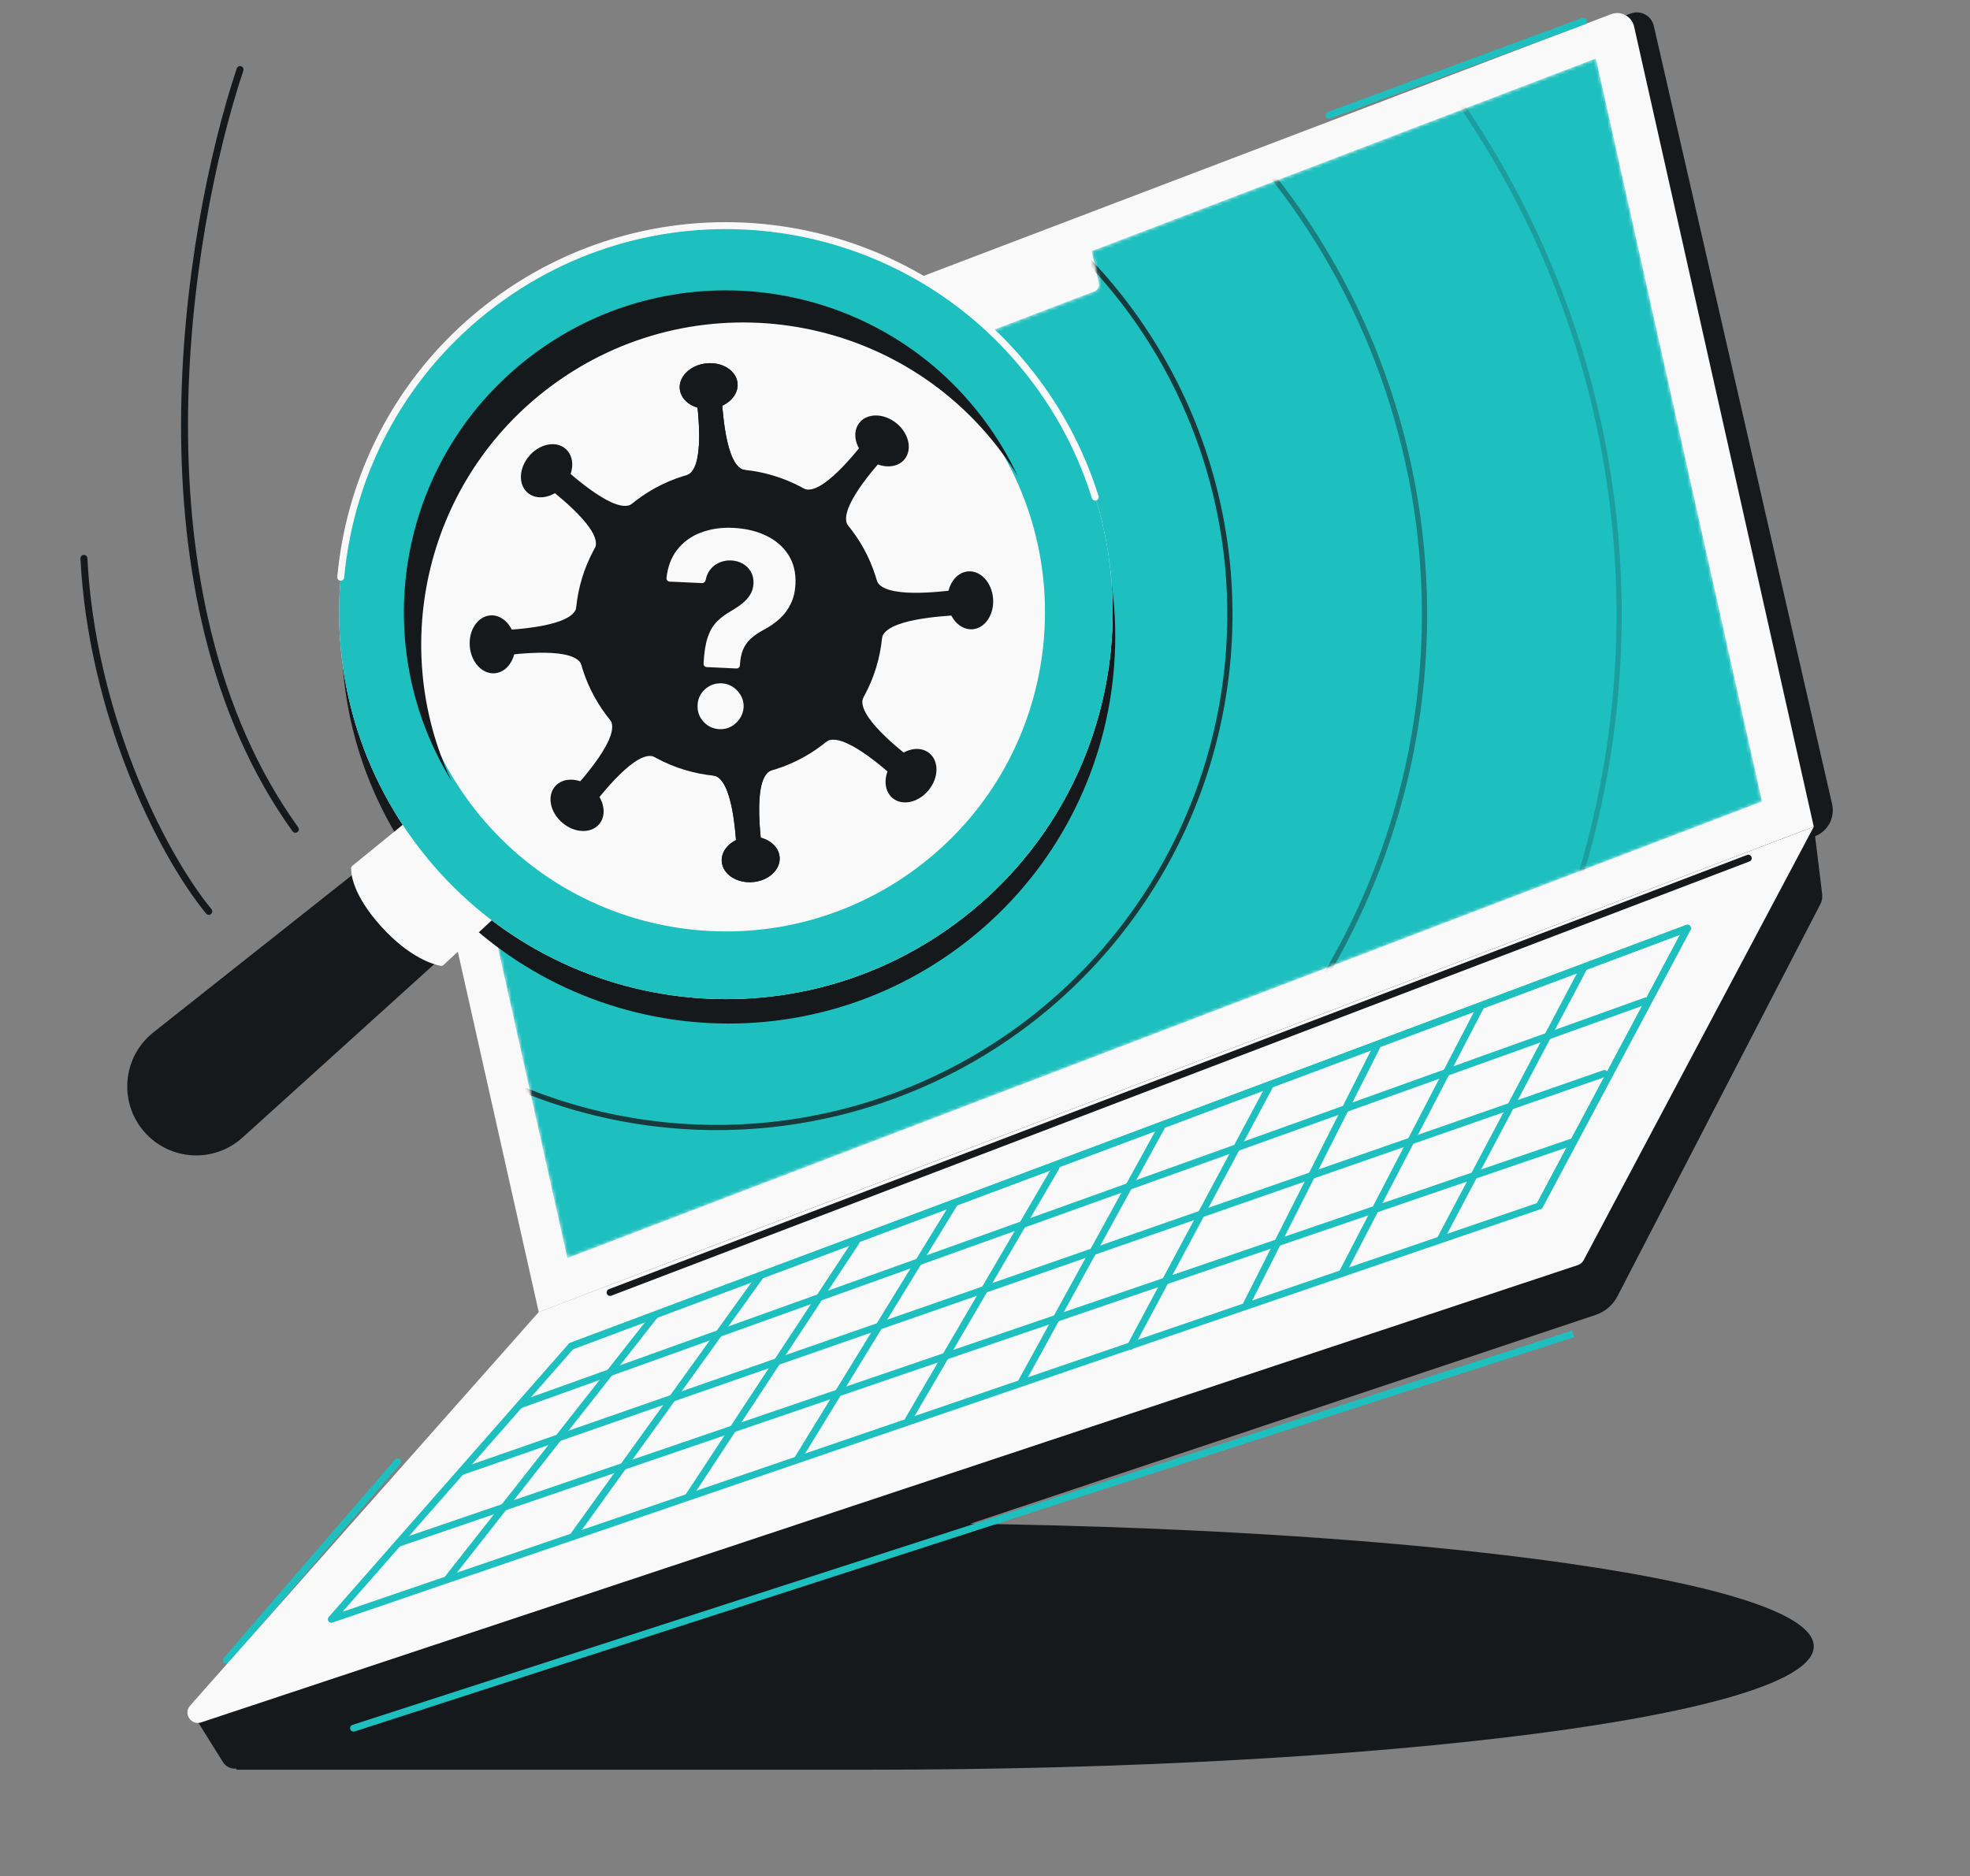
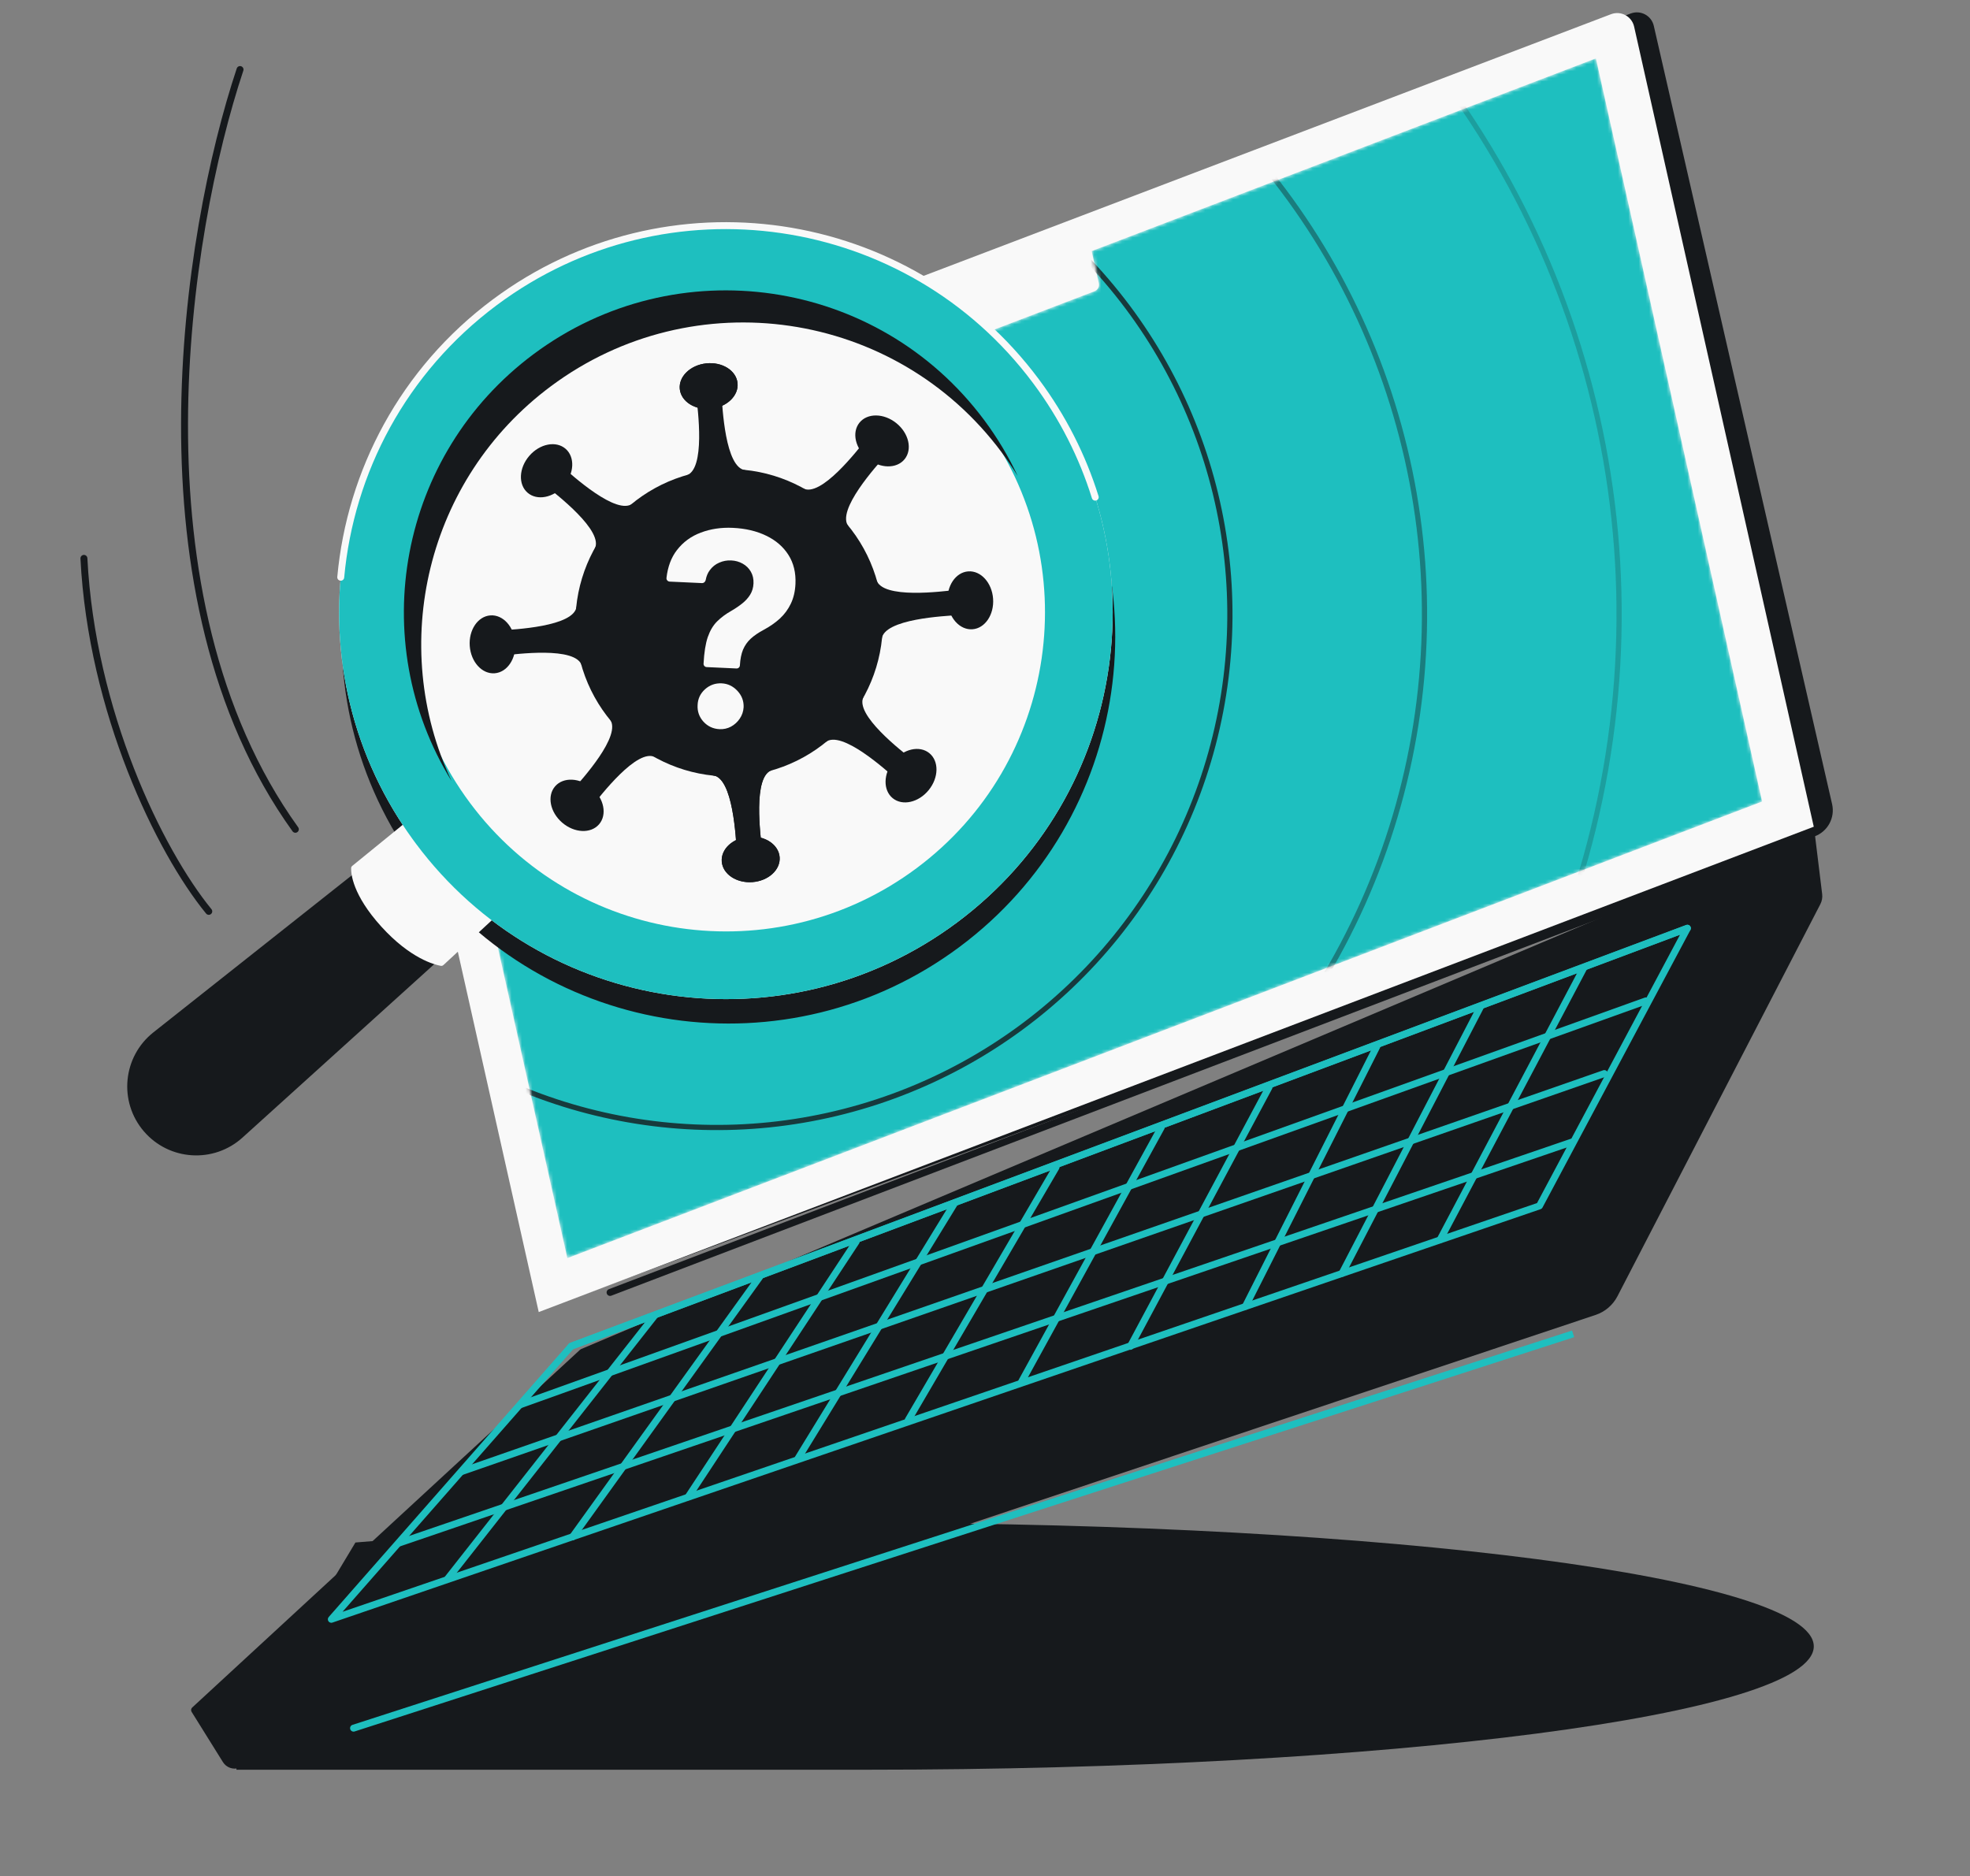
<svg xmlns="http://www.w3.org/2000/svg" width="568" height="541" viewBox="0 0 568 541" fill="none">
  <rect x="0" y="0" width="568" height="541" fill="#808080" stroke="none" />
  <g clip-path="url(#clip0_1406_803)">
    <path d="M249.925 510.319C400.717 510.319 522.959 494.391 522.959 474.743C522.959 455.095 400.717 439.167 249.925 439.167C195.614 439.167 145.006 441.233 102.48 444.795L68.171 501.952V510.319H249.925Z" fill="#16191C" />
    <path d="M113.12 142.301C112.573 139.865 113.906 137.399 116.244 136.523L470.203 3.883C473.036 2.822 476.156 4.5 476.831 7.449L528.24 231.88C529.136 235.793 526.994 239.764 523.232 241.164L165.228 374.403L113.12 142.301Z" fill="#16191C" />
    <path d="M103.217 146.221C102.672 143.795 103.993 141.337 106.316 140.452L464.5 4.094C467.345 3.011 470.49 4.701 471.157 7.672L522.956 238.393L155.33 378.346L103.217 146.221Z" fill="#F9F9F9" />
-     <path d="M383.229 33.23L456.526 6.12M65.253 478.726L114.653 421.531" stroke="#1EBFBF" stroke-width="2" stroke-linecap="round" />
    <mask id="mask0_1406_803" style="mask-type:alpha" maskUnits="userSpaceOnUse" x="115" y="16" width="394" height="347">
      <path d="M508.057 231.128L163.582 362.797L115.661 148.506L254.404 95.473L256.35 104.172C256.616 105.363 257.877 106.04 259.016 105.604L315.587 83.98C316.514 83.626 317.041 82.645 316.825 81.676L314.752 72.406L460.136 16.837L508.057 231.128Z" fill="#1EBFBF" />
    </mask>
    <g mask="url(#mask0_1406_803)">
      <path d="M508.057 231.128L163.582 362.797L115.661 148.506L254.404 95.473L256.35 104.172C256.616 105.363 257.877 106.04 259.016 105.604L315.587 83.98C316.514 83.626 317.041 82.645 316.825 81.676L314.752 72.406L460.136 16.837L508.057 231.128Z" fill="#1EBFBF" />
      <circle opacity="0.4" cx="206.664" cy="177.175" r="204.055" transform="rotate(8.98 206.664 177.175)" stroke="#16191C" stroke-width="1.5" />
      <circle opacity="0.2" cx="206.662" cy="177.176" r="260.163" transform="rotate(8.98 206.662 177.176)" stroke="#16191C" stroke-width="1.5" />
      <circle opacity="0.8" cx="206.663" cy="177.18" r="147.946" transform="rotate(8.98 206.663 177.18)" stroke="#16191C" stroke-width="1.5" />
    </g>
    <path d="M64.276 508.117C65.255 509.688 67.183 510.382 68.938 509.796L460.065 379.168C462.78 378.261 465.034 376.331 466.35 373.789L524.853 260.724C525.316 259.83 525.498 258.818 525.376 257.82L523.028 238.596L167.538 389.021C167.432 389.066 167.334 389.129 167.249 389.207L55.421 492.372C55.068 492.697 54.996 493.228 55.251 493.636L64.276 508.117Z" fill="#16191C" />
    <path d="M101.631 497.381C101.106 497.551 100.818 498.115 100.987 498.641C101.157 499.166 101.721 499.454 102.247 499.284L101.631 497.381ZM101.939 498.333L102.247 499.284L453.875 385.582L453.567 384.63L453.26 383.679L101.631 497.381L101.939 498.333Z" fill="#1EBFBF" />
-     <path d="M54.811 491.832C52.778 494.128 55.092 497.635 58.002 496.668L454.92 364.802C455.652 364.558 456.262 364.043 456.624 363.361L522.959 238.392L155.334 378.345L54.811 491.832Z" fill="#F9F9F9" />
    <path d="M175.9 372.69L504.069 247.468" stroke="#16191C" stroke-width="2" stroke-linecap="round" />
    <path d="M95.53 466.94L164.699 388.183L486.518 267.669L443.86 347.733L95.53 466.94Z" stroke="#1EBFBF" stroke-width="2" stroke-linecap="round" stroke-linejoin="round" />
-     <path d="M443.86 347.733L486.518 267.669" stroke="#1EBFBF" stroke-width="2" stroke-linecap="round" stroke-linejoin="round" />
    <path d="M415.249 357.432L456.669 279.037" stroke="#1EBFBF" stroke-width="2" stroke-linecap="round" stroke-linejoin="round" />
    <path d="M386.947 367.197L426.82 290.406" stroke="#1EBFBF" stroke-width="2" stroke-linecap="round" stroke-linejoin="round" />
    <path d="M359.097 376.694L396.971 301.774" stroke="#1EBFBF" stroke-width="2" stroke-linecap="round" stroke-linejoin="round" />
    <path d="M325.93 388.225L365.901 313.487" stroke="#1EBFBF" stroke-width="2" stroke-linecap="round" stroke-linejoin="round" />
    <path d="M294.591 398.346L334.824 325.086" stroke="#1EBFBF" stroke-width="2" stroke-linecap="round" stroke-linejoin="round" />
    <path d="M261.871 409.471L304.476 336.606" stroke="#1EBFBF" stroke-width="2" stroke-linecap="round" stroke-linejoin="round" />
    <path d="M230.124 420.496L275.265 346.883" stroke="#1EBFBF" stroke-width="2" stroke-linecap="round" stroke-linejoin="round" />
    <path d="M198.432 431.635L246.859 358.046" stroke="#1EBFBF" stroke-width="2" stroke-linecap="round" stroke-linejoin="round" />
    <path d="M165.086 443.175L219.105 368.125" stroke="#1EBFBF" stroke-width="2" stroke-linecap="round" stroke-linejoin="round" />
    <path d="M129.099 455.212L188.866 379.221" stroke="#1EBFBF" stroke-width="2" stroke-linecap="round" stroke-linejoin="round" />
    <path d="M164.699 388.183L486.518 267.669" stroke="#1EBFBF" stroke-width="2" stroke-linecap="round" stroke-linejoin="round" />
    <path d="M149.97 405.09L474.542 288.619" stroke="#1EBFBF" stroke-width="2" stroke-linecap="round" stroke-linejoin="round" />
    <path d="M133.119 424.34L462.566 309.57" stroke="#1EBFBF" stroke-width="2" stroke-linecap="round" stroke-linejoin="round" />
    <path d="M115.159 444.916L453.205 329.329" stroke="#1EBFBF" stroke-width="2" stroke-linecap="round" stroke-linejoin="round" />
    <path d="M276.047 272.257C324.996 235.797 335.12 166.558 298.659 117.609C262.199 68.66 192.96 58.536 144.011 94.996C95.062 131.457 84.938 200.695 121.398 249.645C157.859 298.594 227.097 308.718 276.047 272.257Z" fill="#16191C" stroke="#16191C" stroke-width="2" />
    <path d="M151.495 254.249L130.307 229.549L44.23 297.689C35.377 304.697 34.127 317.662 41.479 326.232C48.764 334.725 61.618 335.539 69.916 328.033L151.495 254.249Z" fill="#16191C" />
    <path d="M101.566 249.687L117.208 236.947C117.612 236.618 118.2 236.654 118.561 237.029L143.224 262.664C143.612 263.067 143.594 263.71 143.183 264.091L127.865 278.271C127.659 278.462 127.388 278.557 127.112 278.509C125.344 278.202 118.337 276.451 109.953 267.208C101.588 257.987 101.189 251.841 101.241 250.305C101.249 250.059 101.375 249.843 101.566 249.687Z" fill="#F9F9F9" />
    <path d="M298.73 109.972C261.94 60.579 192.075 50.364 142.683 87.154C93.291 123.945 83.075 193.809 119.866 243.201C156.656 292.594 226.521 302.809 275.913 266.019C325.305 229.228 335.521 159.364 298.73 109.972Z" fill="#F9F9F9" />
    <path d="M283.077 121.632C313.427 162.378 304.999 220.014 264.252 250.365C223.506 280.715 165.871 272.288 135.52 231.541C105.169 190.795 113.596 133.159 154.343 102.808L142.682 87.154L141.532 88.022C93.515 124.744 83.519 193.108 119.013 242.04L119.866 243.202C156.656 292.594 226.521 302.809 275.913 266.019L277.063 265.15C325.461 228.138 335.234 158.978 298.731 109.971L297.862 108.821C260.85 60.423 191.689 50.651 142.682 87.154L154.343 102.808C195.089 72.457 252.726 80.885 283.077 121.632Z" fill="#1EBFBF" />
    <path d="M293.412 137.233C290.795 131.655 287.581 126.255 283.758 121.122C253.127 79.999 194.959 71.494 153.836 102.125C114.952 131.089 105.231 184.674 130.186 225.188C111.841 186.082 122.848 138.185 158.837 111.378C199.959 80.747 258.127 89.253 288.758 130.375C290.424 132.613 291.976 134.901 293.412 137.233Z" fill="#16191C" />
    <path d="M315.782 143.364C312.13 131.659 306.471 120.362 298.73 109.97C261.94 60.578 192.075 50.362 142.683 87.153C116.243 106.847 101.029 136.019 98.243 166.455" stroke="#F9F9F9" stroke-width="2" stroke-linecap="round" />
    <circle cx="210.223" cy="179.583" r="44.305" transform="rotate(-6 210.223 179.583)" fill="#16191C" />
    <ellipse cx="204.325" cy="111.326" rx="8.371" ry="6.578" transform="rotate(-6 204.325 111.326)" fill="#16191C" />
-     <path d="M208.032 113.972C208.295 116.926 208.993 135.163 215.017 135.596L197.758 137.13C203.612 135.642 201.082 117.567 200.82 114.613L208.032 113.972Z" fill="#16191C" />
    <ellipse cx="8.371" cy="6.578" rx="8.371" ry="6.578" transform="matrix(0.997 -0.073 -0.073 -0.997 208.581 254.978)" fill="#16191C" />
    <path d="M219.645 244.547C219.383 241.593 216.852 223.519 222.706 222.03L205.447 223.564C211.471 223.997 212.169 242.234 212.431 245.188L219.645 244.547Z" fill="#16191C" />
    <ellipse cx="204.325" cy="111.326" rx="8.371" ry="6.578" transform="rotate(-6 204.325 111.326)" fill="#16191C" />
    <path d="M208.032 113.972C208.295 116.926 208.993 135.163 215.017 135.596L197.758 137.13C203.612 135.642 201.082 117.567 200.82 114.613L208.032 113.972Z" fill="#16191C" />
    <ellipse cx="8.371" cy="6.578" rx="8.371" ry="6.578" transform="matrix(0.997 -0.073 -0.073 -0.997 208.581 254.978)" fill="#16191C" />
    <path d="M219.645 244.547C219.383 241.593 216.852 223.519 222.706 222.03L205.447 223.564C211.471 223.997 212.169 242.234 212.431 245.188L219.645 244.547Z" fill="#16191C" />
    <ellipse cx="254.316" cy="127.143" rx="8.371" ry="6.578" transform="rotate(39 254.316 127.143)" fill="#16191C" />
    <path d="M255.064 131.648C253.16 133.922 240.758 147.311 244.712 151.877L231.424 140.758C236.615 143.845 247.607 129.276 249.51 127.001L255.064 131.648Z" fill="#16191C" />
    <ellipse cx="8.371" cy="6.578" rx="8.371" ry="6.578" transform="matrix(0.757 0.654 0.654 -0.757 155.744 231.73)" fill="#16191C" />
    <path d="M170.941 232.167C172.844 229.893 183.836 215.324 189.027 218.41L175.739 207.291C179.693 211.857 167.29 225.246 165.387 227.52L170.941 232.167Z" fill="#16191C" />
    <ellipse cx="262.67" cy="223.672" rx="8.371" ry="6.578" transform="rotate(129 262.67 223.672)" fill="#16191C" />
    <path d="M258.172 224.426C255.898 222.523 242.509 210.121 237.943 214.074L249.062 200.786C245.976 205.977 260.545 216.969 262.819 218.872L258.172 224.426Z" fill="#16191C" />
    <ellipse cx="8.371" cy="6.578" rx="8.371" ry="6.578" transform="matrix(-0.654 0.757 0.757 0.654 158.087 125.107)" fill="#16191C" />
    <path d="M157.644 140.304C159.918 142.207 174.487 153.198 171.401 158.39L182.52 145.101C177.955 149.055 164.566 136.653 162.291 134.75L157.644 140.304Z" fill="#16191C" />
    <path d="M275.829 177.387C272.874 177.65 254.637 178.348 254.205 184.372L252.671 167.113C254.16 172.966 272.233 170.436 275.188 170.174L275.829 177.387Z" fill="#16191C" />
    <ellipse cx="8.371" cy="6.578" rx="8.371" ry="6.578" transform="matrix(0.073 0.997 0.997 -0.073 134.83 177.935)" fill="#16191C" />
    <ellipse cx="8.371" cy="6.578" rx="8.371" ry="6.578" transform="matrix(0.073 0.997 0.997 -0.073 272.604 165.244)" fill="#16191C" />
    <path d="M145.262 188.988C148.216 188.725 166.29 186.196 167.779 192.049L166.245 174.79C165.812 180.815 147.575 181.512 144.621 181.775L145.262 188.988Z" fill="#16191C" />
    <path d="M203.75 192.362C203.231 192.338 202.83 191.898 202.854 191.378C203.022 188.154 203.427 185.597 204.069 183.706C204.729 181.816 205.63 180.306 206.772 179.177C207.914 178.048 209.272 177.04 210.846 176.153C212.022 175.469 213.081 174.751 214.02 174.001C214.96 173.25 215.719 172.408 216.298 171.475C216.878 170.523 217.196 169.448 217.251 168.25C217.31 166.978 217.058 165.849 216.494 164.863C215.93 163.876 215.144 163.101 214.136 162.537C213.147 161.974 212.034 161.664 210.8 161.607C209.602 161.551 208.456 161.766 207.363 162.251C206.27 162.717 205.359 163.451 204.629 164.451C204.06 165.218 203.675 166.144 203.474 167.232C203.376 167.761 202.922 168.167 202.384 168.142L193.094 167.712C192.532 167.686 192.1 167.202 192.164 166.643C192.532 163.424 193.526 160.765 195.146 158.665C196.935 156.329 199.239 154.635 202.058 153.584C204.878 152.514 207.955 152.056 211.291 152.211C214.958 152.381 218.173 153.14 220.936 154.487C223.7 155.815 225.831 157.659 227.328 160.019C228.826 162.378 229.5 165.17 229.35 168.395C229.25 170.551 228.802 172.451 228.006 174.095C227.228 175.721 226.174 177.15 224.843 178.381C223.512 179.593 221.957 180.675 220.177 181.627C218.681 182.426 217.441 183.273 216.458 184.169C215.493 185.067 214.751 186.122 214.233 187.335C213.734 188.549 213.433 190.059 213.331 191.864C213.307 192.383 212.866 192.785 212.347 192.76L203.75 192.362ZM207.464 210.263C205.621 210.178 204.075 209.46 202.826 208.109C201.597 206.741 201.034 205.145 201.137 203.322C201.202 201.515 201.91 199.996 203.26 198.766C204.628 197.537 206.233 196.965 208.076 197.05C209.827 197.131 211.336 197.848 212.603 199.199C213.87 200.551 214.471 202.13 214.405 203.937C214.331 205.152 213.956 206.252 213.283 207.237C212.629 208.204 211.79 208.968 210.766 209.53C209.744 210.074 208.643 210.318 207.464 210.263Z" fill="#F9F9F9" />
    <path d="M69.21 20.052C53.461 67.347 36.966 172.121 85.157 239.134M24.197 161.01C26.434 205.2 45.969 245.411 60.194 262.799" stroke="#16191C" stroke-width="2" stroke-linecap="round" />
  </g>
  <defs>
    <clipPath id="clip0_1406_803">
      <rect y="0.953" width="568" height="540" rx="48" fill="white" />
    </clipPath>
  </defs>
</svg>